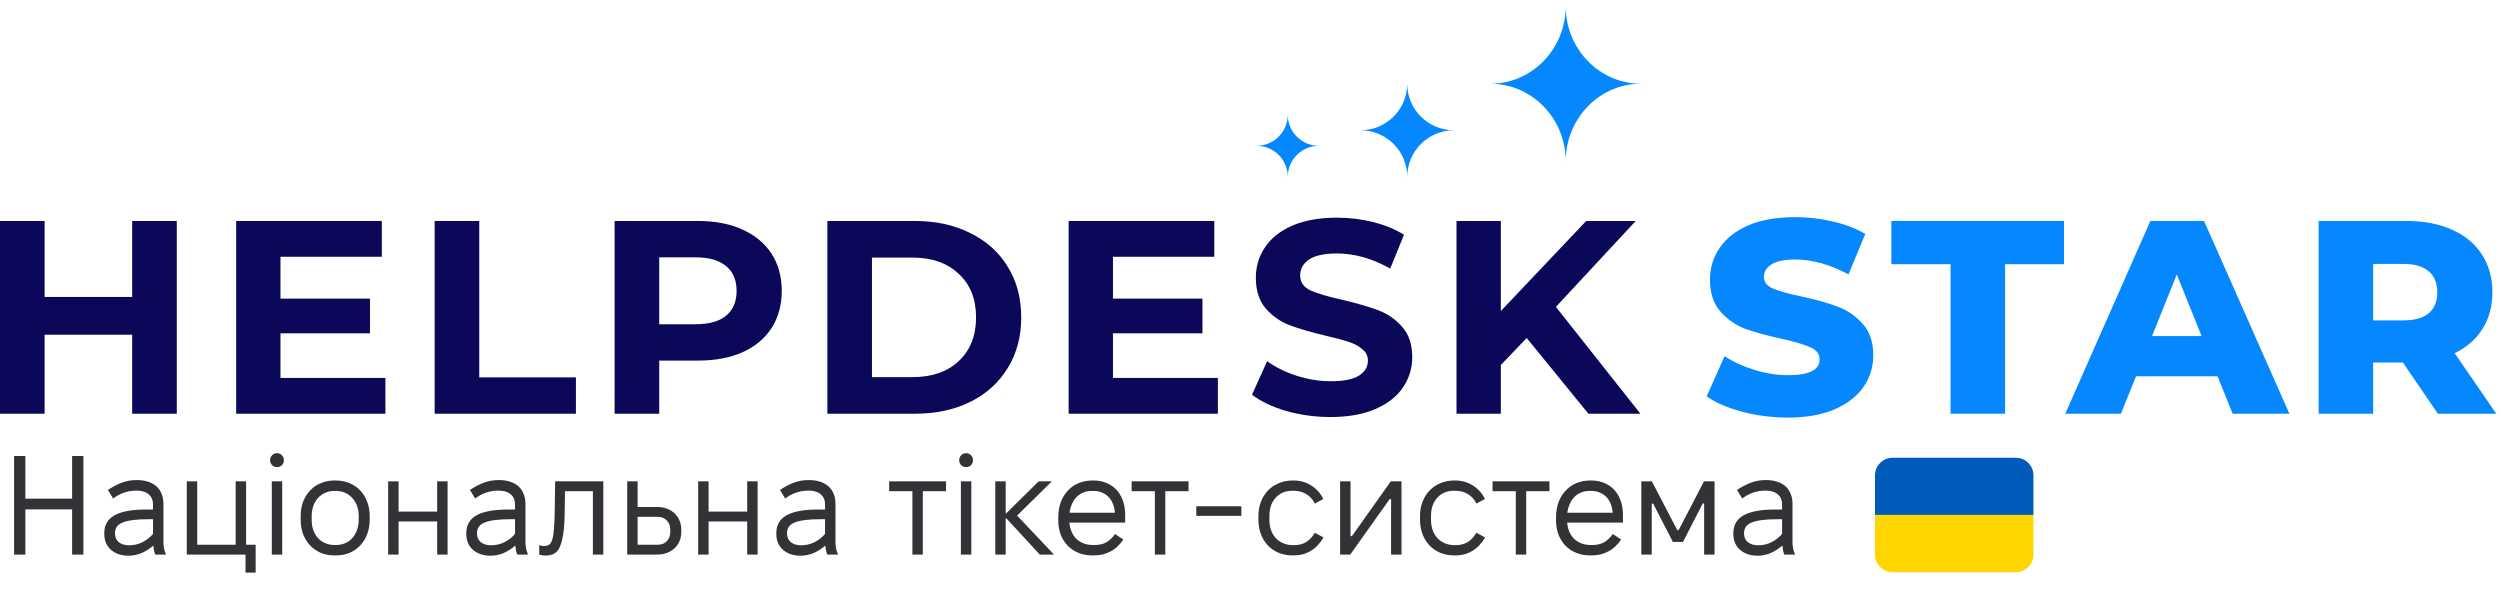
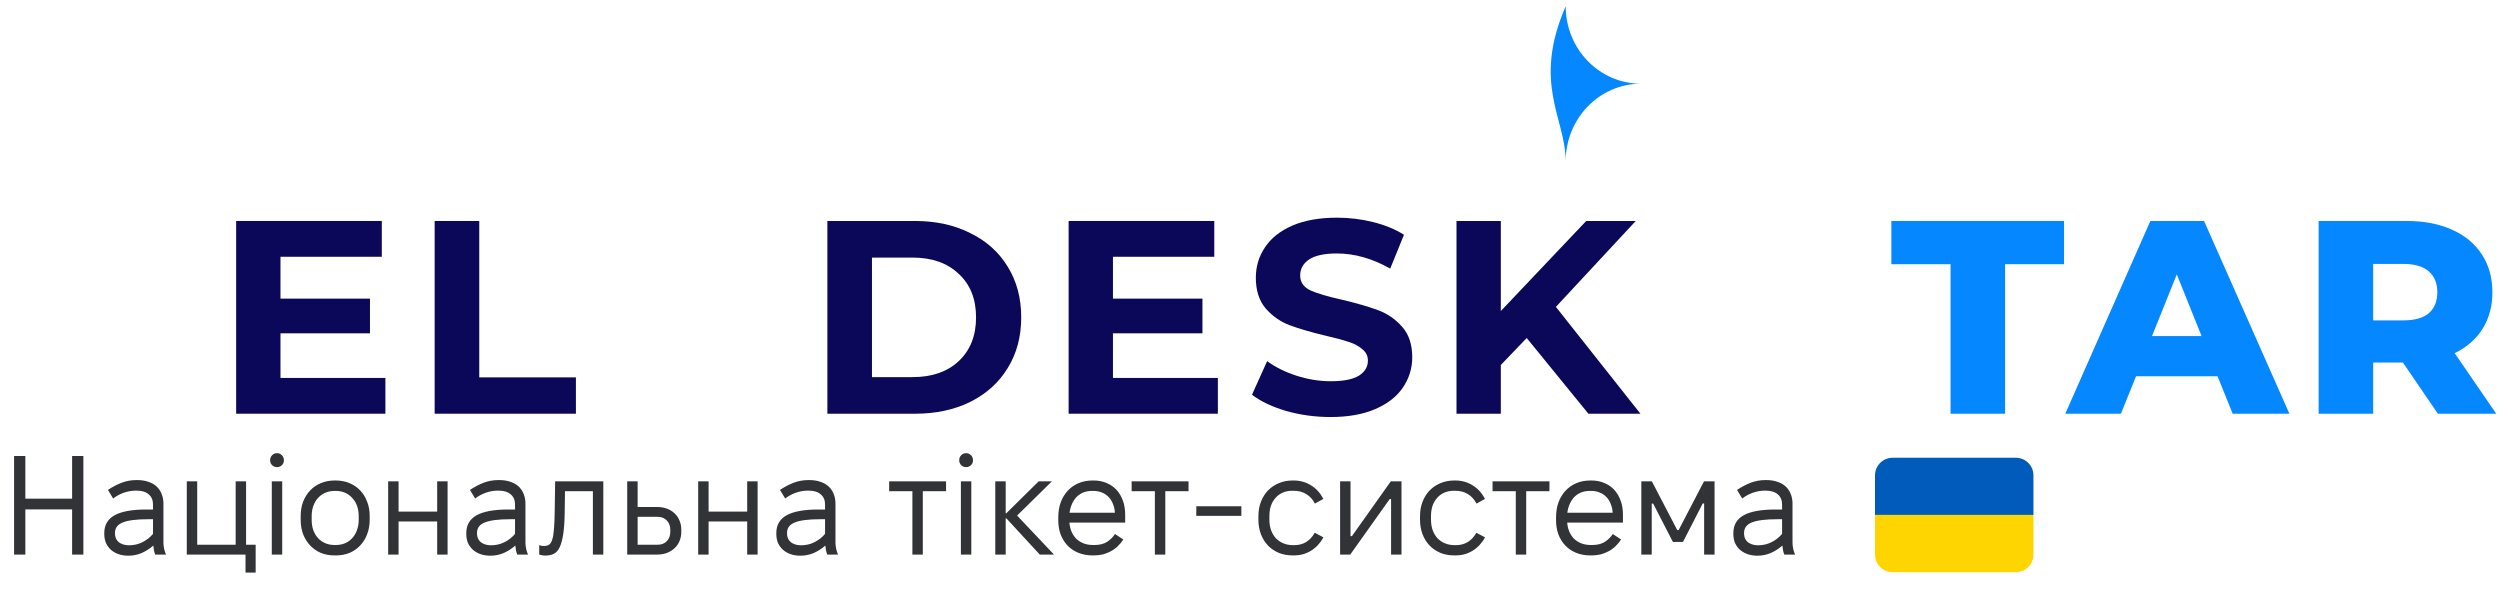
<svg xmlns="http://www.w3.org/2000/svg" width="284" height="67" viewBox="0 0 284 67" fill="none">
-   <path d="M20.082 25.103V46.999H15.015V38.022H5.067V46.999H0V25.103H5.067V33.736H15.015V25.103H20.082Z" fill="#0C0859" />
  <path d="M43.781 42.933V46.999H26.827V25.103H43.374V29.169H31.863V33.924H42.029V37.865H31.863V42.933H43.781Z" fill="#0C0859" />
  <path d="M49.377 25.103H54.444V42.87H65.424V46.999H49.377V25.103Z" fill="#0C0859" />
-   <path d="M79.297 25.103C81.237 25.103 82.916 25.426 84.334 26.073C85.772 26.719 86.878 27.637 87.649 28.825C88.421 30.014 88.807 31.422 88.807 33.048C88.807 34.654 88.421 36.062 87.649 37.271C86.878 38.46 85.772 39.377 84.334 40.024C82.916 40.649 81.237 40.962 79.297 40.962H74.887V46.999H69.819V25.103H79.297ZM79.016 36.833C80.538 36.833 81.696 36.51 82.488 35.864C83.281 35.196 83.677 34.258 83.677 33.048C83.677 31.818 83.281 30.879 82.488 30.233C81.696 29.566 80.538 29.232 79.016 29.232H74.887V36.833H79.016Z" fill="#0C0859" />
  <path d="M93.989 25.103H103.936C106.313 25.103 108.409 25.562 110.223 26.479C112.058 27.376 113.476 28.648 114.477 30.296C115.499 31.943 116.01 33.861 116.01 36.051C116.01 38.241 115.499 40.159 114.477 41.807C113.476 43.454 112.058 44.737 110.223 45.654C108.409 46.551 106.313 46.999 103.936 46.999H93.989V25.103ZM103.686 42.839C105.875 42.839 107.617 42.234 108.909 41.025C110.223 39.794 110.88 38.136 110.88 36.051C110.88 33.966 110.223 32.318 108.909 31.109C107.617 29.878 105.875 29.263 103.686 29.263H99.056V42.839H103.686Z" fill="#0C0859" />
  <path d="M138.35 42.933V46.999H121.396V25.103H137.943V29.169H126.432V33.924H136.598V37.865H126.432V42.933H138.35Z" fill="#0C0859" />
  <path d="M151.141 47.375C149.41 47.375 147.731 47.145 146.104 46.687C144.499 46.207 143.206 45.592 142.226 44.841L143.946 41.025C144.884 41.713 146 42.266 147.293 42.683C148.586 43.1 149.879 43.308 151.172 43.308C152.611 43.308 153.674 43.1 154.362 42.683C155.051 42.245 155.395 41.671 155.395 40.962C155.395 40.441 155.186 40.013 154.769 39.68C154.373 39.325 153.852 39.044 153.205 38.835C152.579 38.627 151.724 38.397 150.64 38.147C148.972 37.751 147.606 37.355 146.542 36.958C145.479 36.562 144.561 35.926 143.79 35.05C143.039 34.174 142.663 33.007 142.663 31.547C142.663 30.275 143.008 29.128 143.696 28.106C144.384 27.063 145.416 26.239 146.793 25.635C148.19 25.03 149.889 24.727 151.891 24.727C153.288 24.727 154.654 24.894 155.989 25.228C157.324 25.562 158.492 26.041 159.492 26.667L157.928 30.515C155.906 29.367 153.883 28.794 151.86 28.794C150.442 28.794 149.389 29.023 148.701 29.482C148.033 29.941 147.7 30.546 147.7 31.297C147.7 32.047 148.085 32.61 148.857 32.986C149.65 33.34 150.849 33.695 152.454 34.049C154.123 34.445 155.489 34.842 156.552 35.238C157.616 35.634 158.523 36.26 159.274 37.115C160.045 37.97 160.431 39.127 160.431 40.587C160.431 41.838 160.076 42.985 159.367 44.028C158.679 45.05 157.636 45.863 156.239 46.468C154.842 47.072 153.143 47.375 151.141 47.375Z" fill="#0C0859" />
  <path d="M173.434 38.397L170.494 41.463V46.999H165.458V25.103H170.494V35.332L180.191 25.103H185.821L176.75 34.862L186.353 46.999H180.441L173.434 38.397Z" fill="#0C0859" />
-   <path d="M203.106 47.437C201.333 47.437 199.613 47.218 197.944 46.781C196.276 46.343 194.921 45.759 193.878 45.029L195.911 40.462C196.891 41.108 198.028 41.63 199.321 42.026C200.614 42.422 201.886 42.62 203.137 42.62C205.514 42.62 206.703 42.026 206.703 40.837C206.703 40.212 206.359 39.753 205.671 39.461C205.003 39.148 203.919 38.825 202.418 38.491C200.77 38.137 199.394 37.761 198.289 37.365C197.183 36.948 196.234 36.291 195.442 35.394C194.65 34.498 194.253 33.288 194.253 31.766C194.253 30.431 194.618 29.232 195.348 28.169C196.078 27.084 197.162 26.229 198.601 25.604C200.061 24.978 201.844 24.665 203.95 24.665C205.389 24.665 206.807 24.832 208.204 25.166C209.602 25.478 210.832 25.948 211.896 26.573L209.987 31.171C207.902 30.045 205.879 29.482 203.919 29.482C202.689 29.482 201.792 29.67 201.229 30.045C200.666 30.4 200.384 30.869 200.384 31.453C200.384 32.037 200.718 32.475 201.385 32.767C202.053 33.059 203.127 33.361 204.607 33.674C206.275 34.028 207.652 34.414 208.736 34.831C209.841 35.227 210.79 35.874 211.583 36.771C212.396 37.647 212.803 38.846 212.803 40.368C212.803 41.682 212.438 42.87 211.708 43.934C210.978 44.998 209.883 45.852 208.423 46.499C206.964 47.125 205.191 47.437 203.106 47.437Z" fill="#0487FF" />
  <path d="M221.583 30.014H214.858V25.103H234.471V30.014H227.777V46.999H221.583V30.014Z" fill="#0487FF" />
  <path d="M251.913 42.745H242.654L240.934 46.999H234.615L244.281 25.103H250.38L260.077 46.999H253.634L251.913 42.745ZM250.099 38.178L247.284 31.171L244.468 38.178H250.099Z" fill="#0487FF" />
  <path d="M272.969 41.181H269.591V46.999H263.397V25.103H273.407C275.388 25.103 277.109 25.437 278.568 26.104C280.028 26.75 281.154 27.689 281.947 28.919C282.739 30.129 283.135 31.557 283.135 33.205C283.135 34.789 282.76 36.176 282.009 37.365C281.279 38.533 280.226 39.45 278.85 40.118L283.573 46.999H276.942L272.969 41.181ZM276.879 33.205C276.879 32.183 276.556 31.39 275.91 30.827C275.263 30.264 274.304 29.983 273.032 29.983H269.591V36.395H273.032C274.304 36.395 275.263 36.124 275.91 35.582C276.556 35.019 276.879 34.227 276.879 33.205Z" fill="#0487FF" />
-   <path d="M146.291 13.038C146.291 14.981 144.703 16.562 142.751 16.562C144.703 16.562 146.291 18.142 146.291 20.085C146.291 18.142 147.879 16.562 149.832 16.562C147.879 16.572 146.291 14.991 146.291 13.038Z" fill="#0487FF" />
-   <path d="M165.173 14.8C162.243 14.8 159.862 12.438 159.862 9.515C159.862 12.431 157.489 14.8 154.552 14.8C157.482 14.8 159.862 17.162 159.862 20.085C159.87 17.162 162.243 14.8 165.173 14.8Z" fill="#0487FF" />
-   <path d="M177.864 0.706C177.864 5.572 174.03 9.51 169.304 9.51C174.03 9.51 177.864 13.457 177.864 18.323C177.864 13.457 181.697 9.51 186.415 9.51C181.697 9.51 177.864 5.572 177.864 0.706Z" fill="#0487FF" />
+   <path d="M177.864 0.706C174.03 9.51 177.864 13.457 177.864 18.323C177.864 13.457 181.697 9.51 186.415 9.51C181.697 9.51 177.864 5.572 177.864 0.706Z" fill="#0487FF" />
  <path d="M1.6 63V51.8H2.88V56.648H8.192V51.8H9.472V63H8.192V57.864H2.88V63H1.6ZM14.582 63.128C14.177 63.128 13.803 63.069 13.462 62.952C13.132 62.835 12.844 62.669 12.598 62.456C12.364 62.243 12.177 61.987 12.038 61.688C11.91 61.379 11.846 61.037 11.846 60.664V60.552C11.846 59.645 12.236 58.973 13.014 58.536C13.803 58.099 15.004 57.88 16.614 57.88H17.382V57.304C17.382 56.813 17.217 56.429 16.886 56.152C16.566 55.875 16.108 55.736 15.51 55.736H15.414C14.966 55.736 14.513 55.816 14.054 55.976C13.606 56.136 13.206 56.355 12.854 56.632L12.262 55.656C12.774 55.315 13.291 55.043 13.814 54.84C14.348 54.637 14.908 54.536 15.494 54.536H15.59C16.059 54.536 16.476 54.6 16.838 54.728C17.212 54.845 17.526 55.021 17.782 55.256C18.038 55.491 18.23 55.773 18.358 56.104C18.497 56.435 18.566 56.803 18.566 57.208V61.64C18.566 61.864 18.593 62.104 18.646 62.36C18.71 62.605 18.779 62.819 18.854 63H17.638C17.585 62.883 17.537 62.728 17.494 62.536C17.462 62.344 17.436 62.157 17.414 61.976C16.988 62.349 16.534 62.637 16.054 62.84C15.585 63.032 15.094 63.128 14.582 63.128ZM14.646 61.944C15.211 61.944 15.723 61.827 16.182 61.592C16.651 61.357 17.052 61.043 17.382 60.648V58.984H16.854C15.51 58.984 14.54 59.107 13.942 59.352C13.355 59.587 13.062 59.981 13.062 60.536V60.616C13.062 60.819 13.1 61.005 13.174 61.176C13.249 61.336 13.355 61.475 13.494 61.592C13.633 61.699 13.798 61.784 13.99 61.848C14.193 61.912 14.412 61.944 14.646 61.944ZM27.891 65.048V63H21.219V54.68H22.403V61.88H26.771V54.68H27.955V61.88H29.043V65.048H27.891ZM30.876 63V54.68H32.06V63H30.876ZM31.468 53.064C31.244 53.064 31.057 52.989 30.908 52.84C30.758 52.691 30.684 52.504 30.684 52.28C30.684 52.056 30.758 51.869 30.908 51.72C31.057 51.56 31.244 51.48 31.468 51.48C31.692 51.48 31.878 51.56 32.028 51.72C32.177 51.869 32.252 52.056 32.252 52.28C32.252 52.504 32.177 52.691 32.028 52.84C31.878 52.989 31.692 53.064 31.468 53.064ZM37.998 63.096C37.432 63.096 36.915 63 36.446 62.808C35.977 62.605 35.571 62.323 35.23 61.96C34.889 61.597 34.622 61.171 34.43 60.68C34.248 60.179 34.158 59.635 34.158 59.048V58.632C34.158 58.035 34.248 57.491 34.43 57C34.622 56.509 34.889 56.083 35.23 55.72C35.571 55.357 35.977 55.08 36.446 54.888C36.915 54.685 37.432 54.584 37.998 54.584H38.158C38.723 54.584 39.24 54.685 39.71 54.888C40.179 55.08 40.584 55.357 40.926 55.72C41.267 56.083 41.529 56.509 41.71 57C41.902 57.491 41.998 58.035 41.998 58.632V59.048C41.998 59.635 41.902 60.179 41.71 60.68C41.529 61.171 41.267 61.597 40.926 61.96C40.584 62.323 40.179 62.605 39.71 62.808C39.24 63 38.723 63.096 38.158 63.096H37.998ZM38.014 61.912H38.142C38.536 61.912 38.894 61.843 39.214 61.704C39.534 61.565 39.806 61.368 40.03 61.112C40.264 60.856 40.441 60.552 40.558 60.2C40.686 59.848 40.75 59.464 40.75 59.048V58.632C40.75 58.205 40.686 57.816 40.558 57.464C40.43 57.112 40.248 56.813 40.014 56.568C39.79 56.312 39.518 56.115 39.198 55.976C38.878 55.837 38.526 55.768 38.142 55.768H38.014C37.63 55.768 37.278 55.837 36.958 55.976C36.638 56.115 36.361 56.312 36.126 56.568C35.902 56.813 35.726 57.112 35.598 57.464C35.47 57.816 35.406 58.205 35.406 58.632V59.048C35.406 59.464 35.465 59.848 35.582 60.2C35.71 60.552 35.886 60.856 36.11 61.112C36.344 61.368 36.622 61.565 36.942 61.704C37.262 61.843 37.619 61.912 38.014 61.912ZM44.094 63V54.68H45.278V58.12H49.662V54.68H50.846V63H49.662V59.24H45.278V63H44.094ZM55.707 63.128C55.302 63.128 54.928 63.069 54.587 62.952C54.257 62.835 53.968 62.669 53.723 62.456C53.489 62.243 53.302 61.987 53.163 61.688C53.035 61.379 52.971 61.037 52.971 60.664V60.552C52.971 59.645 53.361 58.973 54.139 58.536C54.928 58.099 56.129 57.88 57.739 57.88H58.507V57.304C58.507 56.813 58.342 56.429 58.011 56.152C57.691 55.875 57.233 55.736 56.635 55.736H56.539C56.091 55.736 55.638 55.816 55.179 55.976C54.731 56.136 54.331 56.355 53.979 56.632L53.387 55.656C53.899 55.315 54.416 55.043 54.939 54.84C55.472 54.637 56.032 54.536 56.619 54.536H56.715C57.184 54.536 57.6 54.6 57.963 54.728C58.337 54.845 58.651 55.021 58.907 55.256C59.163 55.491 59.355 55.773 59.483 56.104C59.622 56.435 59.691 56.803 59.691 57.208V61.64C59.691 61.864 59.718 62.104 59.771 62.36C59.835 62.605 59.904 62.819 59.979 63H58.763C58.71 62.883 58.662 62.728 58.619 62.536C58.587 62.344 58.56 62.157 58.539 61.976C58.112 62.349 57.659 62.637 57.179 62.84C56.71 63.032 56.219 63.128 55.707 63.128ZM55.771 61.944C56.337 61.944 56.849 61.827 57.307 61.592C57.776 61.357 58.176 61.043 58.507 60.648V58.984H57.979C56.635 58.984 55.664 59.107 55.067 59.352C54.48 59.587 54.187 59.981 54.187 60.536V60.616C54.187 60.819 54.224 61.005 54.299 61.176C54.374 61.336 54.48 61.475 54.619 61.592C54.758 61.699 54.923 61.784 55.115 61.848C55.318 61.912 55.536 61.944 55.771 61.944ZM61.96 63.112C61.822 63.112 61.694 63.101 61.576 63.08C61.47 63.059 61.363 63.032 61.256 63V61.912C61.342 61.955 61.432 61.987 61.528 62.008C61.624 62.019 61.715 62.024 61.8 62.024C62.046 62.024 62.243 61.971 62.392 61.864C62.542 61.757 62.659 61.555 62.744 61.256C62.84 60.957 62.904 60.547 62.936 60.024C62.979 59.501 63.006 58.824 63.016 57.992L63.064 54.68H68.536V63H67.352V55.8H64.184L64.152 58.056C64.142 59.101 64.088 59.955 63.992 60.616C63.896 61.277 63.758 61.795 63.576 62.168C63.406 62.531 63.182 62.781 62.904 62.92C62.638 63.048 62.323 63.112 61.96 63.112ZM71.251 63V54.68H72.435V57.592H74.643C75.059 57.592 75.432 57.656 75.763 57.784C76.104 57.912 76.392 58.088 76.627 58.312C76.872 58.536 77.059 58.808 77.187 59.128C77.325 59.437 77.395 59.784 77.395 60.168V60.424C77.395 60.808 77.325 61.16 77.187 61.48C77.059 61.789 76.872 62.056 76.627 62.28C76.392 62.504 76.104 62.68 75.763 62.808C75.432 62.936 75.059 63 74.643 63H71.251ZM72.435 61.88H74.723C75.149 61.88 75.491 61.747 75.747 61.48C76.013 61.203 76.147 60.84 76.147 60.392V60.2C76.147 59.752 76.013 59.395 75.747 59.128C75.491 58.851 75.149 58.712 74.723 58.712H72.435V61.88ZM79.313 63V54.68H80.497V58.12H84.881V54.68H86.065V63H84.881V59.24H80.497V63H79.313ZM90.926 63.128C90.52 63.128 90.147 63.069 89.806 62.952C89.475 62.835 89.187 62.669 88.942 62.456C88.707 62.243 88.52 61.987 88.382 61.688C88.254 61.379 88.19 61.037 88.19 60.664V60.552C88.19 59.645 88.579 58.973 89.358 58.536C90.147 58.099 91.347 57.88 92.958 57.88H93.726V57.304C93.726 56.813 93.561 56.429 93.23 56.152C92.91 55.875 92.451 55.736 91.854 55.736H91.758C91.31 55.736 90.856 55.816 90.398 55.976C89.95 56.136 89.55 56.355 89.198 56.632L88.606 55.656C89.118 55.315 89.635 55.043 90.158 54.84C90.691 54.637 91.251 54.536 91.838 54.536H91.934C92.403 54.536 92.819 54.6 93.182 54.728C93.555 54.845 93.87 55.021 94.126 55.256C94.382 55.491 94.574 55.773 94.702 56.104C94.841 56.435 94.91 56.803 94.91 57.208V61.64C94.91 61.864 94.936 62.104 94.99 62.36C95.054 62.605 95.123 62.819 95.198 63H93.982C93.928 62.883 93.88 62.728 93.838 62.536C93.806 62.344 93.779 62.157 93.758 61.976C93.331 62.349 92.878 62.637 92.398 62.84C91.928 63.032 91.438 63.128 90.926 63.128ZM90.99 61.944C91.555 61.944 92.067 61.827 92.526 61.592C92.995 61.357 93.395 61.043 93.726 60.648V58.984H93.198C91.854 58.984 90.883 59.107 90.286 59.352C89.699 59.587 89.406 59.981 89.406 60.536V60.616C89.406 60.819 89.443 61.005 89.518 61.176C89.593 61.336 89.699 61.475 89.838 61.592C89.977 61.699 90.142 61.784 90.334 61.848C90.537 61.912 90.755 61.944 90.99 61.944ZM103.648 63V55.8H101.008V54.68H107.472V55.8H104.832V63H103.648ZM109.157 63V54.68H110.341V63H109.157ZM109.749 53.064C109.525 53.064 109.338 52.989 109.189 52.84C109.04 52.691 108.965 52.504 108.965 52.28C108.965 52.056 109.04 51.869 109.189 51.72C109.338 51.56 109.525 51.48 109.749 51.48C109.973 51.48 110.16 51.56 110.309 51.72C110.458 51.869 110.533 52.056 110.533 52.28C110.533 52.504 110.458 52.691 110.309 52.84C110.16 52.989 109.973 53.064 109.749 53.064ZM113.063 63V54.68H114.247V58.312H114.311L117.991 54.68H119.495L115.543 58.568L119.735 63H118.119L114.327 58.888H114.247V63H113.063ZM124.108 63.096C123.532 63.096 123.004 63 122.524 62.808C122.044 62.616 121.634 62.344 121.292 61.992C120.951 61.64 120.684 61.219 120.492 60.728C120.311 60.237 120.22 59.693 120.22 59.096V58.792C120.22 58.163 120.311 57.592 120.492 57.08C120.684 56.557 120.951 56.115 121.292 55.752C121.634 55.379 122.044 55.091 122.524 54.888C123.004 54.685 123.538 54.584 124.124 54.584H124.252C124.786 54.584 125.271 54.68 125.708 54.872C126.156 55.053 126.535 55.315 126.844 55.656C127.154 55.997 127.394 56.408 127.564 56.888C127.735 57.357 127.82 57.885 127.82 58.472V59.368H121.484C121.516 59.752 121.602 60.104 121.74 60.424C121.879 60.733 122.06 61 122.284 61.224C122.519 61.437 122.796 61.608 123.116 61.736C123.436 61.853 123.788 61.912 124.172 61.912H124.332C124.908 61.912 125.383 61.795 125.756 61.56C126.13 61.315 126.434 61.016 126.668 60.664L127.612 61.288C127.42 61.576 127.202 61.837 126.956 62.072C126.722 62.296 126.46 62.483 126.172 62.632C125.895 62.781 125.596 62.899 125.276 62.984C124.956 63.059 124.61 63.096 124.236 63.096H124.108ZM121.5 58.248H126.652C126.631 57.875 126.556 57.539 126.428 57.24C126.311 56.931 126.146 56.669 125.932 56.456C125.719 56.232 125.463 56.061 125.164 55.944C124.876 55.827 124.556 55.768 124.204 55.768H124.044C123.692 55.768 123.367 55.827 123.068 55.944C122.78 56.061 122.53 56.227 122.316 56.44C122.103 56.653 121.927 56.915 121.788 57.224C121.65 57.523 121.554 57.864 121.5 58.248ZM131.194 63V55.8H128.554V54.68H135.018V55.8H132.378V63H131.194ZM135.899 58.6V57.512H141.019V58.6H135.899ZM146.875 63.096C146.288 63.096 145.755 63 145.275 62.808C144.795 62.605 144.384 62.328 144.043 61.976C143.701 61.613 143.435 61.187 143.243 60.696C143.051 60.195 142.955 59.645 142.955 59.048V58.632C142.955 58.035 143.051 57.491 143.243 57C143.435 56.499 143.701 56.072 144.043 55.72C144.395 55.357 144.805 55.08 145.275 54.888C145.755 54.685 146.277 54.584 146.843 54.584H146.971C147.685 54.584 148.336 54.765 148.923 55.128C149.52 55.491 149.989 56.008 150.331 56.68L149.371 57.208C149.125 56.728 148.795 56.365 148.379 56.12C147.973 55.875 147.499 55.752 146.955 55.752H146.795C146.4 55.752 146.043 55.821 145.723 55.96C145.403 56.099 145.131 56.296 144.907 56.552C144.683 56.797 144.507 57.096 144.379 57.448C144.261 57.8 144.203 58.195 144.203 58.632V59.048C144.203 59.475 144.267 59.869 144.395 60.232C144.523 60.584 144.704 60.888 144.939 61.144C145.173 61.389 145.456 61.581 145.787 61.72C146.117 61.859 146.485 61.928 146.891 61.928H147.051C147.541 61.928 147.984 61.811 148.379 61.576C148.773 61.331 149.099 60.979 149.355 60.52L150.347 61.048C149.973 61.709 149.499 62.216 148.923 62.568C148.347 62.92 147.707 63.096 147.003 63.096H146.875ZM152.235 63V54.68H153.419V60.904H153.579L157.995 54.68H159.211V63H158.027V56.696H157.867L153.387 63H152.235ZM165.234 63.096C164.647 63.096 164.114 63 163.634 62.808C163.154 62.605 162.743 62.328 162.402 61.976C162.061 61.613 161.794 61.187 161.602 60.696C161.41 60.195 161.314 59.645 161.314 59.048V58.632C161.314 58.035 161.41 57.491 161.602 57C161.794 56.499 162.061 56.072 162.402 55.72C162.754 55.357 163.165 55.08 163.634 54.888C164.114 54.685 164.637 54.584 165.202 54.584H165.33C166.045 54.584 166.695 54.765 167.282 55.128C167.879 55.491 168.349 56.008 168.69 56.68L167.73 57.208C167.485 56.728 167.154 56.365 166.738 56.12C166.333 55.875 165.858 55.752 165.314 55.752H165.154C164.759 55.752 164.402 55.821 164.082 55.96C163.762 56.099 163.49 56.296 163.266 56.552C163.042 56.797 162.866 57.096 162.738 57.448C162.621 57.8 162.562 58.195 162.562 58.632V59.048C162.562 59.475 162.626 59.869 162.754 60.232C162.882 60.584 163.063 60.888 163.298 61.144C163.533 61.389 163.815 61.581 164.146 61.72C164.477 61.859 164.845 61.928 165.25 61.928H165.41C165.901 61.928 166.343 61.811 166.738 61.576C167.133 61.331 167.458 60.979 167.714 60.52L168.706 61.048C168.333 61.709 167.858 62.216 167.282 62.568C166.706 62.92 166.066 63.096 165.362 63.096H165.234ZM172.194 63V55.8H169.554V54.68H176.018V55.8H173.378V63H172.194ZM180.655 63.096C180.079 63.096 179.551 63 179.071 62.808C178.591 62.616 178.181 62.344 177.839 61.992C177.498 61.64 177.231 61.219 177.039 60.728C176.858 60.237 176.767 59.693 176.767 59.096V58.792C176.767 58.163 176.858 57.592 177.039 57.08C177.231 56.557 177.498 56.115 177.839 55.752C178.181 55.379 178.591 55.091 179.071 54.888C179.551 54.685 180.085 54.584 180.671 54.584H180.799C181.333 54.584 181.818 54.68 182.255 54.872C182.703 55.053 183.082 55.315 183.391 55.656C183.701 55.997 183.941 56.408 184.111 56.888C184.282 57.357 184.367 57.885 184.367 58.472V59.368H178.031C178.063 59.752 178.149 60.104 178.287 60.424C178.426 60.733 178.607 61 178.831 61.224C179.066 61.437 179.343 61.608 179.663 61.736C179.983 61.853 180.335 61.912 180.719 61.912H180.879C181.455 61.912 181.93 61.795 182.303 61.56C182.677 61.315 182.981 61.016 183.215 60.664L184.159 61.288C183.967 61.576 183.749 61.837 183.503 62.072C183.269 62.296 183.007 62.483 182.719 62.632C182.442 62.781 182.143 62.899 181.823 62.984C181.503 63.059 181.157 63.096 180.783 63.096H180.655ZM178.047 58.248H183.199C183.178 57.875 183.103 57.539 182.975 57.24C182.858 56.931 182.693 56.669 182.479 56.456C182.266 56.232 182.01 56.061 181.711 55.944C181.423 55.827 181.103 55.768 180.751 55.768H180.591C180.239 55.768 179.914 55.827 179.615 55.944C179.327 56.061 179.077 56.227 178.863 56.44C178.65 56.653 178.474 56.915 178.335 57.224C178.197 57.523 178.101 57.864 178.047 58.248ZM186.454 63V54.68H187.654L190.534 60.216H190.694L193.574 54.68H194.774V63H193.59V57.192H193.43L191.19 61.56H190.038L187.798 57.208H187.638V63H186.454ZM199.645 63.128C199.239 63.128 198.866 63.069 198.525 62.952C198.194 62.835 197.906 62.669 197.661 62.456C197.426 62.243 197.239 61.987 197.101 61.688C196.973 61.379 196.909 61.037 196.909 60.664V60.552C196.909 59.645 197.298 58.973 198.077 58.536C198.866 58.099 200.066 57.88 201.677 57.88H202.445V57.304C202.445 56.813 202.279 56.429 201.949 56.152C201.629 55.875 201.17 55.736 200.573 55.736H200.477C200.029 55.736 199.575 55.816 199.117 55.976C198.669 56.136 198.269 56.355 197.917 56.632L197.325 55.656C197.837 55.315 198.354 55.043 198.877 54.84C199.41 54.637 199.97 54.536 200.557 54.536H200.653C201.122 54.536 201.538 54.6 201.901 54.728C202.274 54.845 202.589 55.021 202.845 55.256C203.101 55.491 203.293 55.773 203.421 56.104C203.559 56.435 203.629 56.803 203.629 57.208V61.64C203.629 61.864 203.655 62.104 203.709 62.36C203.773 62.605 203.842 62.819 203.917 63H202.701C202.647 62.883 202.599 62.728 202.557 62.536C202.525 62.344 202.498 62.157 202.477 61.976C202.05 62.349 201.597 62.637 201.117 62.84C200.647 63.032 200.157 63.128 199.645 63.128ZM199.709 61.944C200.274 61.944 200.786 61.827 201.245 61.592C201.714 61.357 202.114 61.043 202.445 60.648V58.984H201.917C200.573 58.984 199.602 59.107 199.005 59.352C198.418 59.587 198.125 59.981 198.125 60.536V60.616C198.125 60.819 198.162 61.005 198.237 61.176C198.311 61.336 198.418 61.475 198.557 61.592C198.695 61.699 198.861 61.784 199.053 61.848C199.255 61.912 199.474 61.944 199.709 61.944Z" fill="#323336" />
  <path d="M229 52H215C214.47 52 213.961 52.211 213.586 52.586C213.211 52.961 213 53.47 213 54V58.5H231V54C231 53.47 230.789 52.961 230.414 52.586C230.039 52.211 229.53 52 229 52Z" fill="#005BBB" />
  <path d="M231 63C231 63.53 230.789 64.039 230.414 64.414C230.039 64.789 229.53 65 229 65H215C214.47 65 213.961 64.789 213.586 64.414C213.211 64.039 213 63.53 213 63V58.5H231V63Z" fill="#FFD500" />
</svg>